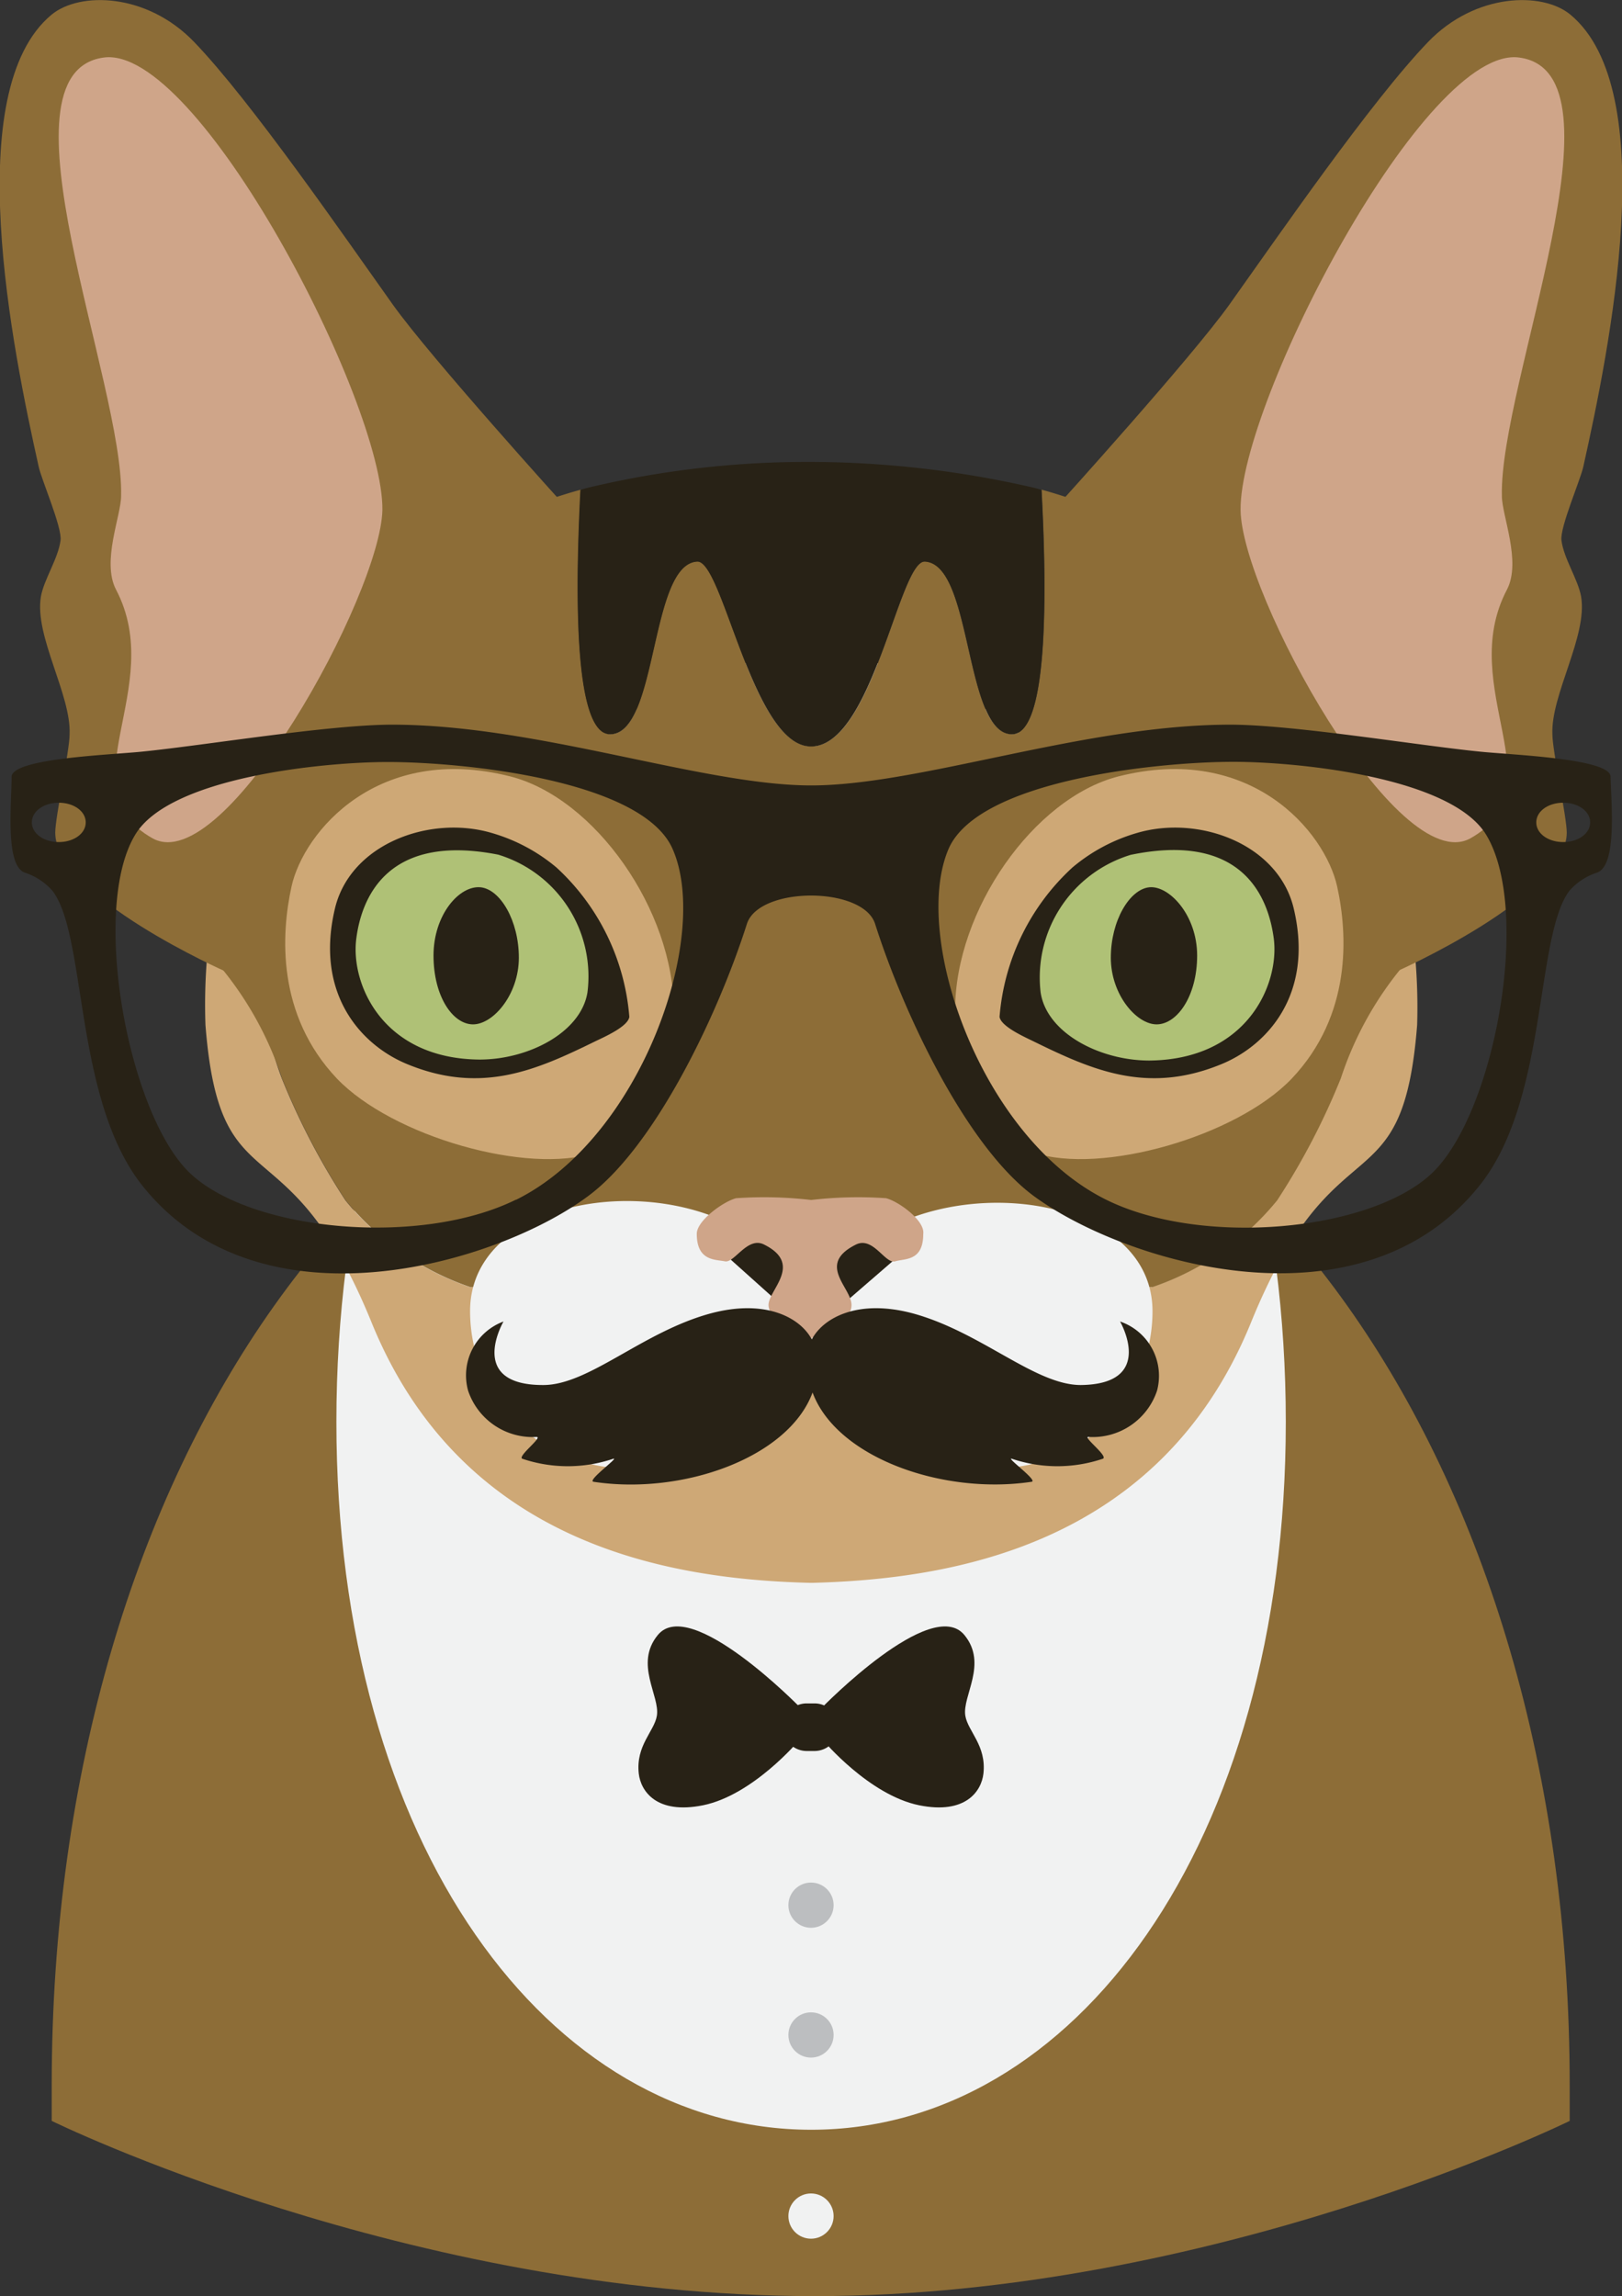
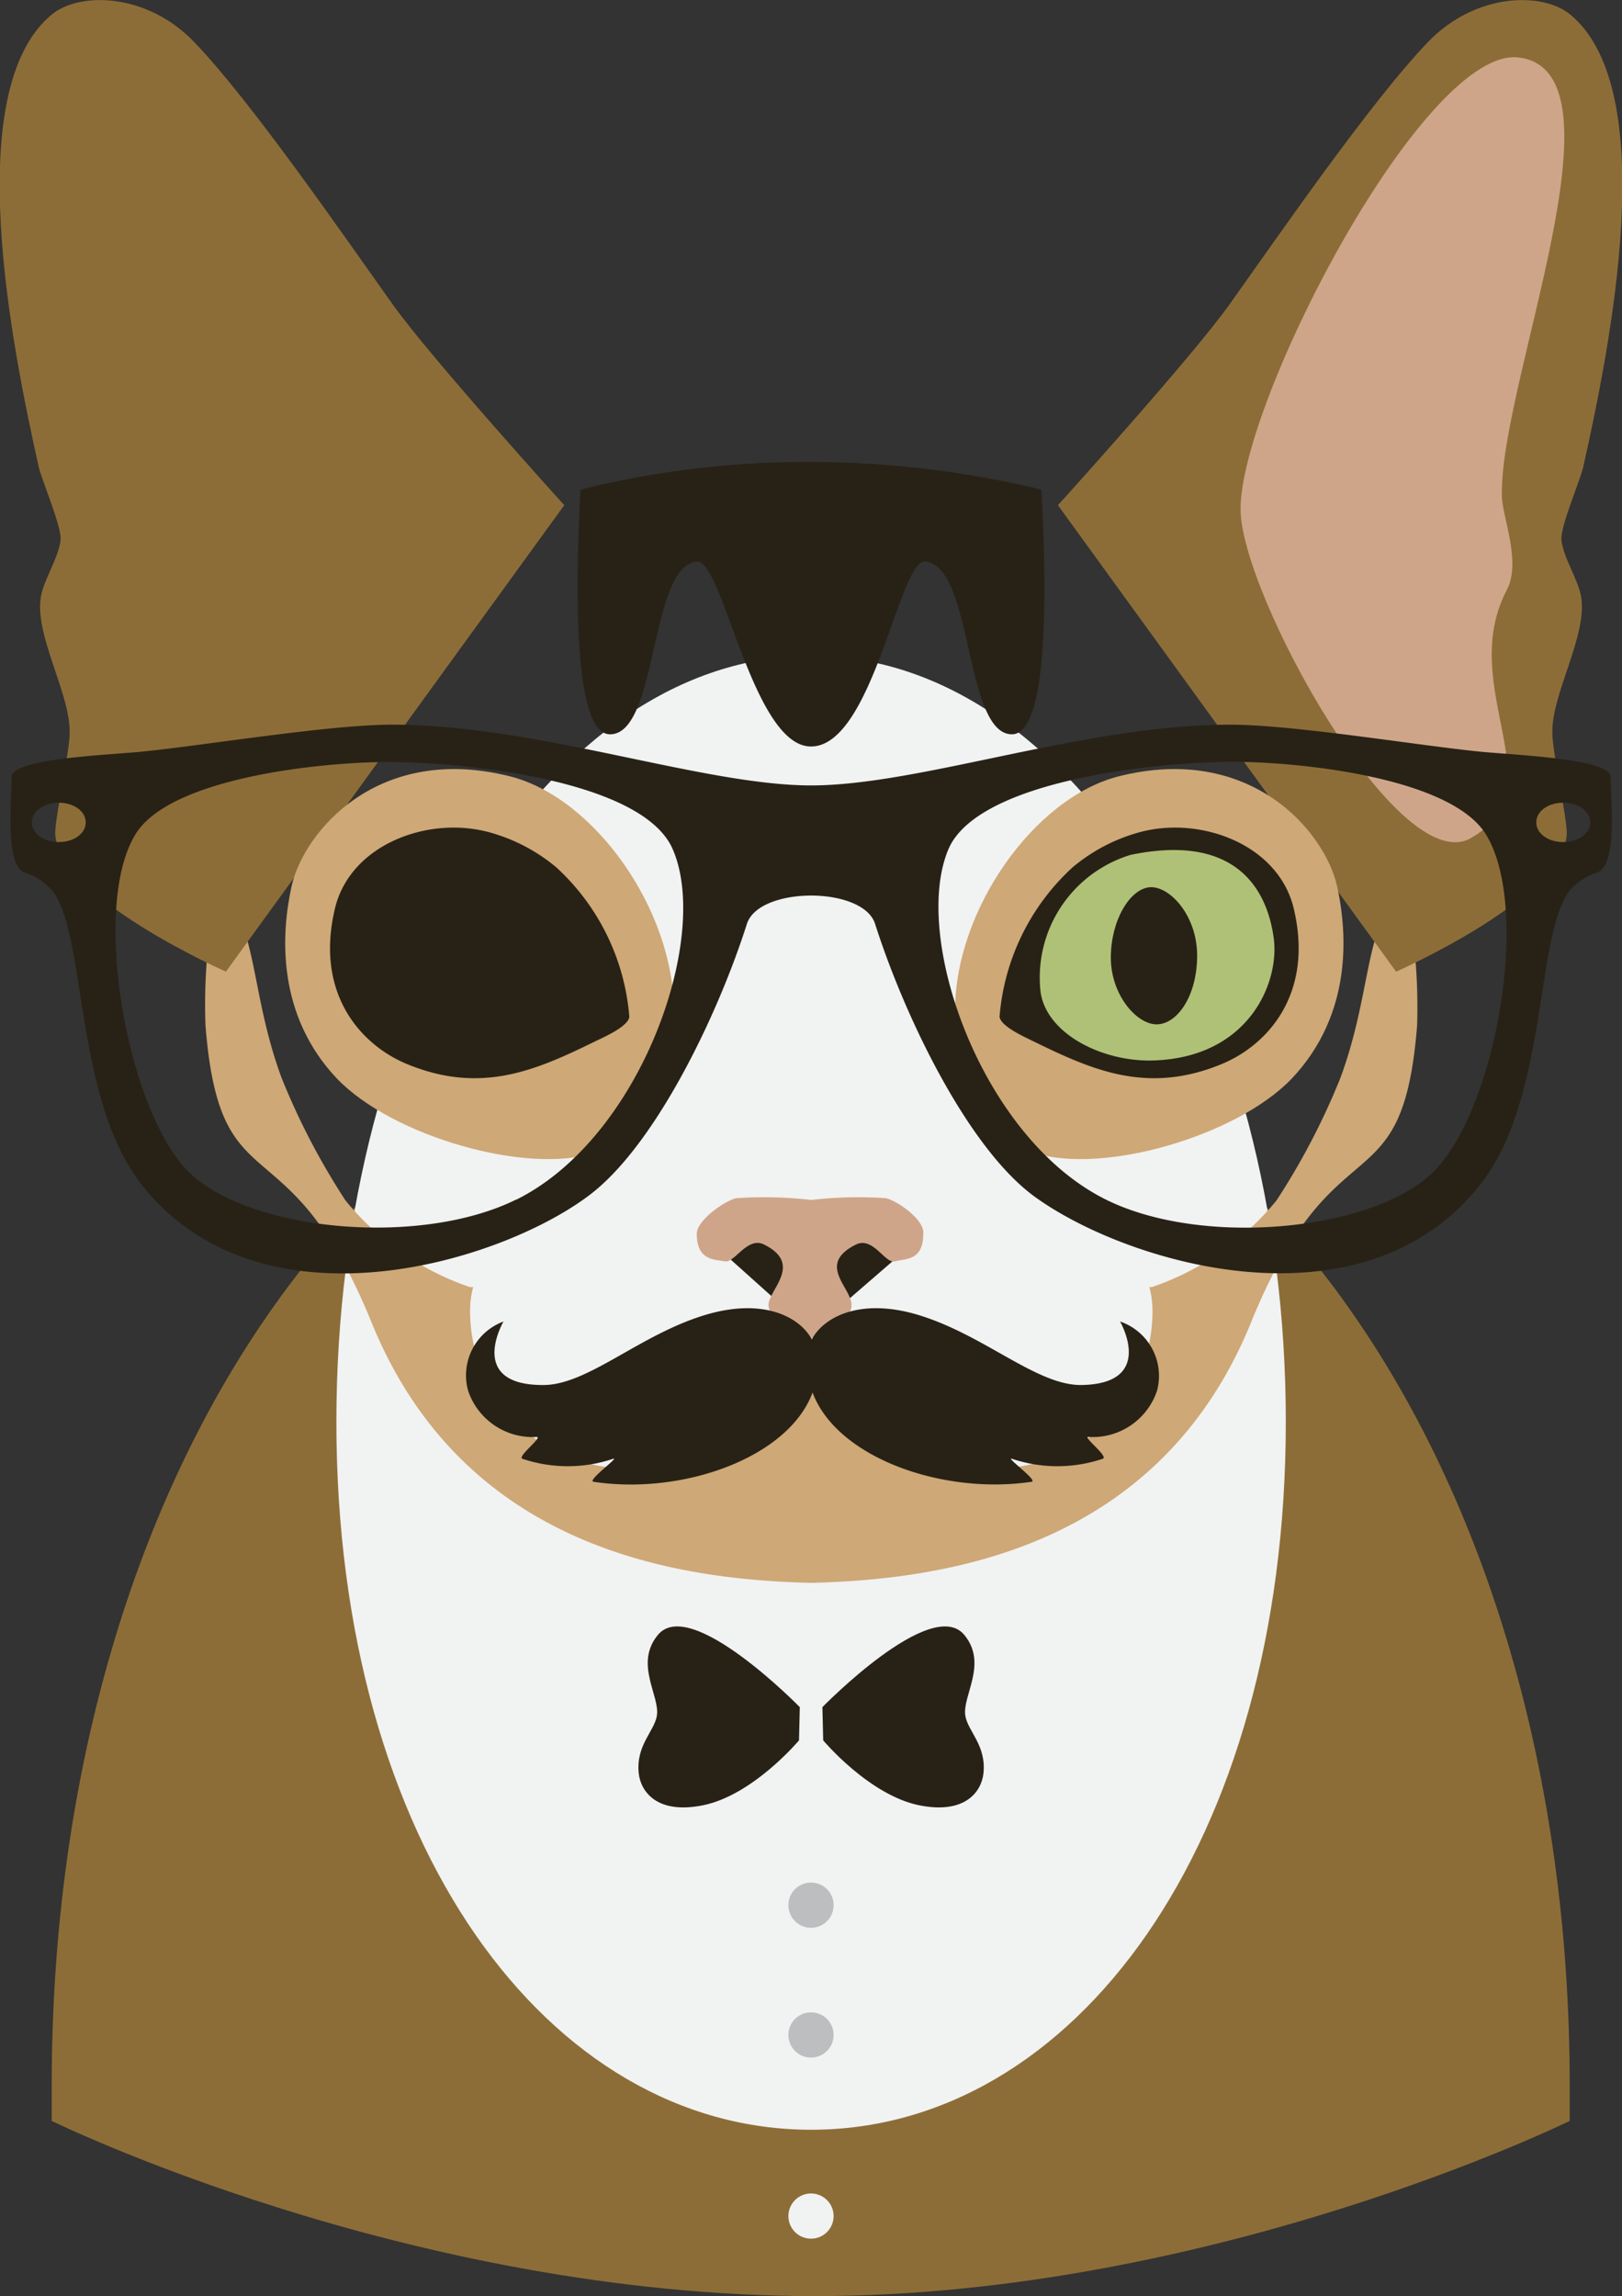
<svg xmlns="http://www.w3.org/2000/svg" id="_ÎÓÈ_1" data-name="—ÎÓÈ 1" viewBox="0 0 82.5 116.76">
  <rect x="0" y="0" width="82.5" height="116.76" fill="#333333" stroke="none" />
  <defs>
    <style>.cls-1{fill:#8d6d37;}.cls-2{fill:#f1f2f2;}.cls-3{fill:#b1a28b;}.cls-4{fill:#cea876;}.cls-5{fill:#cfa589;}.cls-6{fill:#282216;}.cls-7{fill:#afc176;}.cls-8{fill:#bcbec0;}</style>
  </defs>
  <path class="cls-1" d="M435.39,326.65c0-.6,0-1.2,0-1.8,0-31.92-17.28-55.34-38.6-55.34s-38.61,23.41-38.61,55.34c0,.6,0,1.2,0,1.8,0,0,18.14,8.91,38.82,8.91C417.25,335.56,435.39,326.65,435.39,326.65Z" transform="translate(-355.55 -218.8)" />
  <path class="cls-2" d="M420.95,291.1c0,21.51-10.81,36-24.14,36s-24.15-14.44-24.15-36,10.81-38.95,24.15-38.95S420.95,269.58,420.95,291.1Z" transform="translate(-355.55 -218.8)" />
  <path class="cls-3" d="M427,263.92Z" transform="translate(-355.55 -218.8)" />
  <path class="cls-4" d="M427,263.92c-2.08,1.74-1.63,5.27-3.28,9.71a35.67,35.67,0,0,1-3.24,6.21,14,14,0,0,1-6.34,4.41H379.45a13.94,13.94,0,0,1-6.33-4.41,35.78,35.78,0,0,1-3.24-6.21c-1.65-4.44-1.2-8-3.28-9.71a29.2,29.2,0,0,0-.6,7c.74,9.46,4.16,4.6,8.45,15.13,4.64,11.4,15.3,13.07,22.34,13.24h.06c7-.18,17.69-1.84,22.33-13.24,4.28-10.53,7.71-5.67,8.45-15.13A29.22,29.22,0,0,0,427,263.92Z" transform="translate(-355.55 -218.8)" />
  <path class="cls-3" d="M366.6,263.92Z" transform="translate(-355.55 -218.8)" />
-   <path class="cls-1" d="M412.75,245.26a26.74,26.74,0,0,0-4.22-1.56c.3,5.68.29,12.43-1.5,12.43-2.46,0-2-8.65-4.43-8.78-1.31-.07-2.65,9.4-5.79,9.4-3,0-4.48-9.47-5.79-9.4-2.46.13-2,8.78-4.43,8.78-1.79,0-1.81-6.76-1.5-12.43a26.8,26.8,0,0,0-4.23,1.56c-9.34,4.51-15.1,12.68-16.77,20.1l.13.11a17.37,17.37,0,0,1,5.67,8.16,35.8,35.8,0,0,0,3.24,6.21,14,14,0,0,0,6.34,4.41h34.7a14,14,0,0,0,6.34-4.41,35.67,35.67,0,0,0,3.24-6.21,17.36,17.36,0,0,1,5.67-8.16l.13-.11C427.85,257.94,422.09,249.77,412.75,245.26ZM395.1,260l.08.1Zm.24.29,0,0Z" transform="translate(-355.55 -218.8)" />
  <path class="cls-1" d="M384.25,244.49s-6.77-7.47-8.72-10.2c-2.43-3.41-7.2-10.34-10.11-13.36-2.41-2.5-5.81-2.56-7.24-1.39-4.68,3.87-2,17-.66,23,.14.65,1.19,3.07,1.11,3.73-.11.92-.85,2-1,2.87-.34,2,1.55,5,1.46,7,0,.84-.73,4.2-.73,5,0,3.24,8.68,7.07,8.68,7.07Z" transform="translate(-355.55 -218.8)" />
  <path class="cls-1" d="M409.36,244.49s6.77-7.47,8.72-10.2c2.43-3.41,7.2-10.34,10.11-13.36,2.41-2.5,5.81-2.56,7.23-1.39,4.68,3.87,2,17,.66,23-.14.65-1.19,3.07-1.11,3.73.11.92.85,2,1,2.87.34,2-1.55,5-1.46,7,0,.84.73,4.2.73,5,0,3.24-8.68,7.07-8.68,7.07Z" transform="translate(-355.55 -218.8)" />
  <path class="cls-4" d="M408.13,277.41c-2.07-.7-4-2.88-4-7.25,0-5.06,4-10.78,8.31-11.88,6.72-1.7,10.5,2.81,11.12,5.59.54,2.45.76,6.54-2.31,9.78C418.44,276.59,411.55,278.56,408.13,277.41Z" transform="translate(-355.55 -218.8)" />
-   <path class="cls-5" d="M375,244.73c.06-5.47-9.41-23.73-14.2-23-5.64.8,1.05,16.59.91,22.29,0,1-1,3.33-.26,4.76,2.63,5-2.64,10.11,1.86,12.65C367,263.48,374.91,249,375,244.73Z" transform="translate(-355.55 -218.8)" />
  <path class="cls-6" d="M406.39,270.51a11.55,11.55,0,0,1,3.71-7.6,8.94,8.94,0,0,1,3.27-1.75c3.17-.94,7.26.57,8,3.91,1,4.34-1.4,6.91-3.71,7.85-3.76,1.54-6.55.3-9.55-1.17C407.64,271.52,406.47,271,406.39,270.51Z" transform="translate(-355.55 -218.8)" />
  <path class="cls-7" d="M420.34,266.54c.29,2.31-1.35,6.14-6.33,6.19-2.54,0-5.22-1.41-5.53-3.46a6.52,6.52,0,0,1,4.58-7C418.72,261.1,420.06,264.38,420.34,266.54Z" transform="translate(-355.55 -218.8)" />
  <path class="cls-6" d="M414,263.92c-1,.11-1.95,1.7-1.95,3.58s1.31,3.4,2.34,3.39,2.05-1.43,2.05-3.5S415,263.81,414,263.92Z" transform="translate(-355.55 -218.8)" />
  <path class="cls-4" d="M385.82,277.41c2.07-.7,4-2.88,4-7.25,0-5.06-4-10.78-8.32-11.88-6.72-1.7-10.5,2.81-11.12,5.59-.54,2.45-.76,6.54,2.31,9.78C375.51,276.59,382.4,278.56,385.82,277.41Z" transform="translate(-355.55 -218.8)" />
  <path class="cls-6" d="M387.56,270.51a11.56,11.56,0,0,0-3.71-7.6,9,9,0,0,0-3.28-1.75c-3.17-.94-7.26.57-8,3.91-1,4.34,1.4,6.91,3.71,7.85,3.76,1.54,6.55.3,9.55-1.17C386.31,271.52,387.49,271,387.56,270.51Z" transform="translate(-355.55 -218.8)" />
-   <path class="cls-7" d="M373.67,266.55c-.29,2.29,1.34,6.09,6.27,6.13,2.52,0,5.17-1.4,5.49-3.42a6.47,6.47,0,0,0-4.54-7C375.28,261.16,373.94,264.41,373.67,266.55Z" transform="translate(-355.55 -218.8)" />
  <path class="cls-6" d="M380,263.92c1,.11,1.94,1.7,1.94,3.58s-1.31,3.4-2.34,3.39-2-1.43-2-3.5S378.91,263.81,380,263.92Z" transform="translate(-355.55 -218.8)" />
  <path class="cls-5" d="M418.65,244.73c-.06-5.47,9.42-23.73,14.2-23,5.64.8-1.05,16.59-.91,22.29,0,1,1,3.33.26,4.76-2.63,5,2.64,10.11-1.86,12.65C426.63,263.48,418.69,249,418.65,244.73Z" transform="translate(-355.55 -218.8)" />
  <path class="cls-2" d="M396.81,287.38c0-9.69-17.35-9.64-17.35-1.91a8,8,0,0,0,8.13,8c5.25,0,8.28-2.62,9.23-4.43.95,1.81,4,4.43,9.22,4.43a8,8,0,0,0,8.13-8C414.15,277.75,396.81,277.93,396.81,287.38Z" transform="translate(-355.55 -218.8)" />
  <path class="cls-6" d="M386.58,256.14c2.46,0,2-8.65,4.43-8.78,1.31-.07,2.82,9.4,5.79,9.4,3.14,0,4.48-9.47,5.79-9.4,2.46.13,2,8.78,4.43,8.78,1.79,0,1.81-6.76,1.5-12.43l-.31-.09a50.86,50.86,0,0,0-11.77-1.33,47.88,47.88,0,0,0-11.06,1.33l-.31.09C384.78,249.38,384.79,256.14,386.58,256.14Z" transform="translate(-355.55 -218.8)" />
  <path class="cls-6" d="M401.13,282.78l-4.32,3.74-4.33-3.88.48-1.35,5.18-.38C398.22,280.9,401.13,282.78,401.13,282.78Z" transform="translate(-355.55 -218.8)" />
  <path class="cls-5" d="M400.62,279.73a20.61,20.61,0,0,0-3.81.09,20.64,20.64,0,0,0-3.82-.09c-.65.17-2,1.14-2,1.81,0,1.39.94,1.3,1.43,1.4s1.15-1.29,2-.85c2,1,.22,2.3.22,3.07s1.52,1.67,2.11,1.67,2.11-.78,2.11-1.67-1.8-2.06.22-3.07c.88-.44,1.49,1,2,.85s1.43,0,1.43-1.4C402.6,280.87,401.27,279.9,400.62,279.73Z" transform="translate(-355.55 -218.8)" />
  <path class="cls-6" d="M412.52,286s1.85,3.19-2,3.23c-2.33,0-5.06-2.69-8.53-3.64-2.79-.75-4.56.21-5.15,1.32-.59-1.11-2.36-2.07-5.15-1.32-3.47.94-6.2,3.66-8.53,3.64-3.89,0-2-3.23-2-3.23a2.92,2.92,0,0,0-1.8,3.52,3.46,3.46,0,0,0,3.48,2.35c.34,0-1,1-.72,1.11a7.24,7.24,0,0,0,4.62,0c.34-.1-1.36,1.12-1,1.17,4.54.69,9.92-1.23,11.14-4.54,1.22,3.3,6.6,5.22,11.14,4.54.35-.05-1.35-1.27-1-1.17a7.24,7.24,0,0,0,4.62,0c.32-.11-1.06-1.14-.72-1.11a3.45,3.45,0,0,0,3.48-2.35A2.92,2.92,0,0,0,412.52,286Z" transform="translate(-355.55 -218.8)" />
  <path class="cls-6" d="M437.47,258.3c0-.93-5-1.11-6.66-1.28-3.18-.32-9.5-1.37-12.69-1.37-7.41,0-15.78,3.09-21.31,3.09s-13.91-3.09-21.32-3.09c-3.19,0-9.52,1.05-12.7,1.37-1.66.17-6.63.34-6.65,1.28,0,1.33-.34,4.49.66,4.87a3.18,3.18,0,0,1,1.41.92c1.77,2.26,1.08,10.59,4.58,15,6,7.53,18,4,22.65.55,3.37-2.47,6.59-9.12,8.1-13.86.62-1.92,5.91-1.92,6.52,0,1.51,4.74,4.72,11.39,8.1,13.86,4.66,3.4,16.61,7,22.64-.55,3.5-4.36,2.82-12.69,4.58-15a3.18,3.18,0,0,1,1.41-.92C437.81,262.79,437.5,259.63,437.47,258.3Zm-78.93,3.32c-.76,0-1.37-.43-1.37-1s.61-1,1.37-1,1.37.43,1.37,1S359.3,261.62,358.54,261.62Zm23.26,18.18c-4.85,2.4-13.37,1.63-16.54-1.3s-5.15-13.52-2.81-17.29c1.78-2.88,9.5-3.66,12.83-3.66,3.79,0,12.94.9,14.48,4.42C391.72,266.41,388.18,276.65,381.8,279.81Zm46.54-1.3c-3.17,2.93-11.69,3.71-16.54,1.3-6.37-3.16-9.91-13.4-8-17.84,1.54-3.51,10.7-4.42,14.48-4.42,3.33,0,11,.78,12.83,3.66C433.49,265,431.59,275.49,428.34,278.5Zm6.72-16.88c-.76,0-1.37-.43-1.37-1s.61-1,1.37-1,1.37.43,1.37,1S435.82,261.62,435.06,261.62Z" transform="translate(-355.55 -218.8)" />
  <path class="cls-6" d="M396.23,305.61s-5.56-5.69-7.22-3.67c-1.21,1.47.12,3.1-.05,4.11-.13.79-1.08,1.51-.92,2.94.1.88.89,2.09,3.27,1.61,2.55-.52,4.88-3.3,4.88-3.3Z" transform="translate(-355.55 -218.8)" />
  <path class="cls-6" d="M397.38,305.61s5.55-5.69,7.22-3.67c1.21,1.47-.12,3.1.05,4.11.13.79,1.08,1.51.92,2.94-.1.88-.89,2.09-3.27,1.61-2.55-.52-4.88-3.3-4.88-3.3Z" transform="translate(-355.55 -218.8)" />
-   <path class="cls-6" d="M398.19,306.63a1.21,1.21,0,0,1-1.21,1.21h-.4a1.21,1.21,0,0,1-1.21-1.21h0a1.21,1.21,0,0,1,1.21-1.21h.4a1.21,1.21,0,0,1,1.21,1.21Z" transform="translate(-355.55 -218.8)" />
  <circle class="cls-2" cx="41.25" cy="112.69" r="1.15" />
  <circle class="cls-8" cx="41.25" cy="103.48" r="1.15" />
  <circle class="cls-8" cx="41.25" cy="96.88" r="1.15" />
</svg>